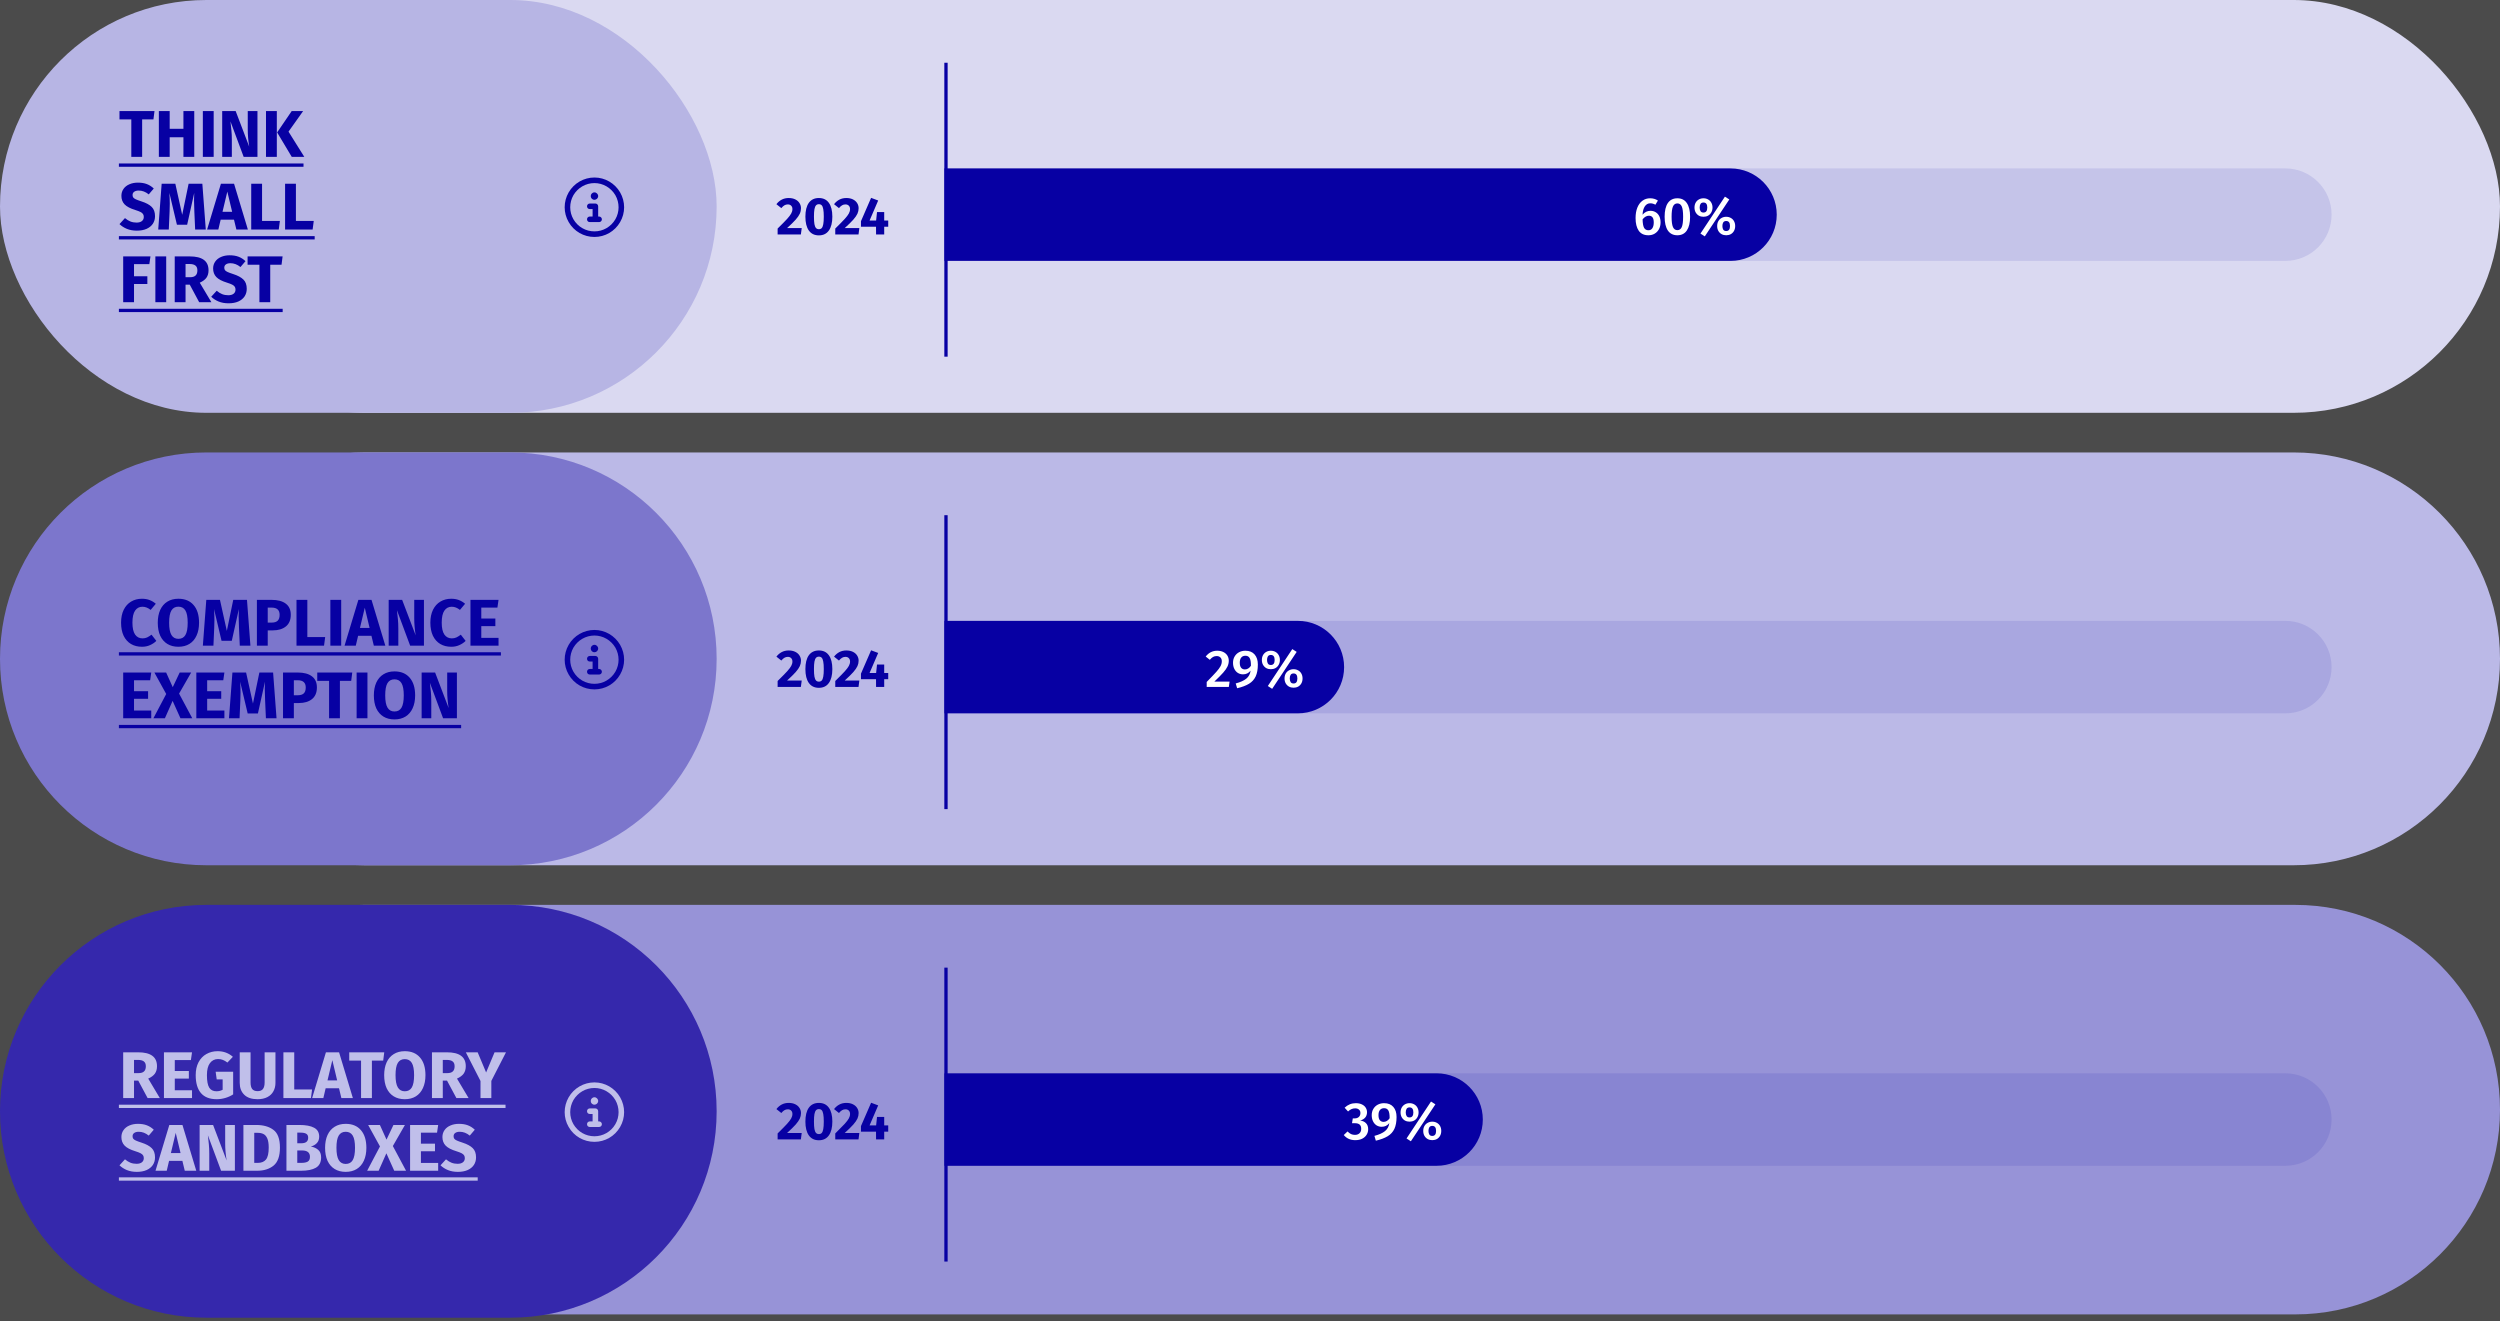
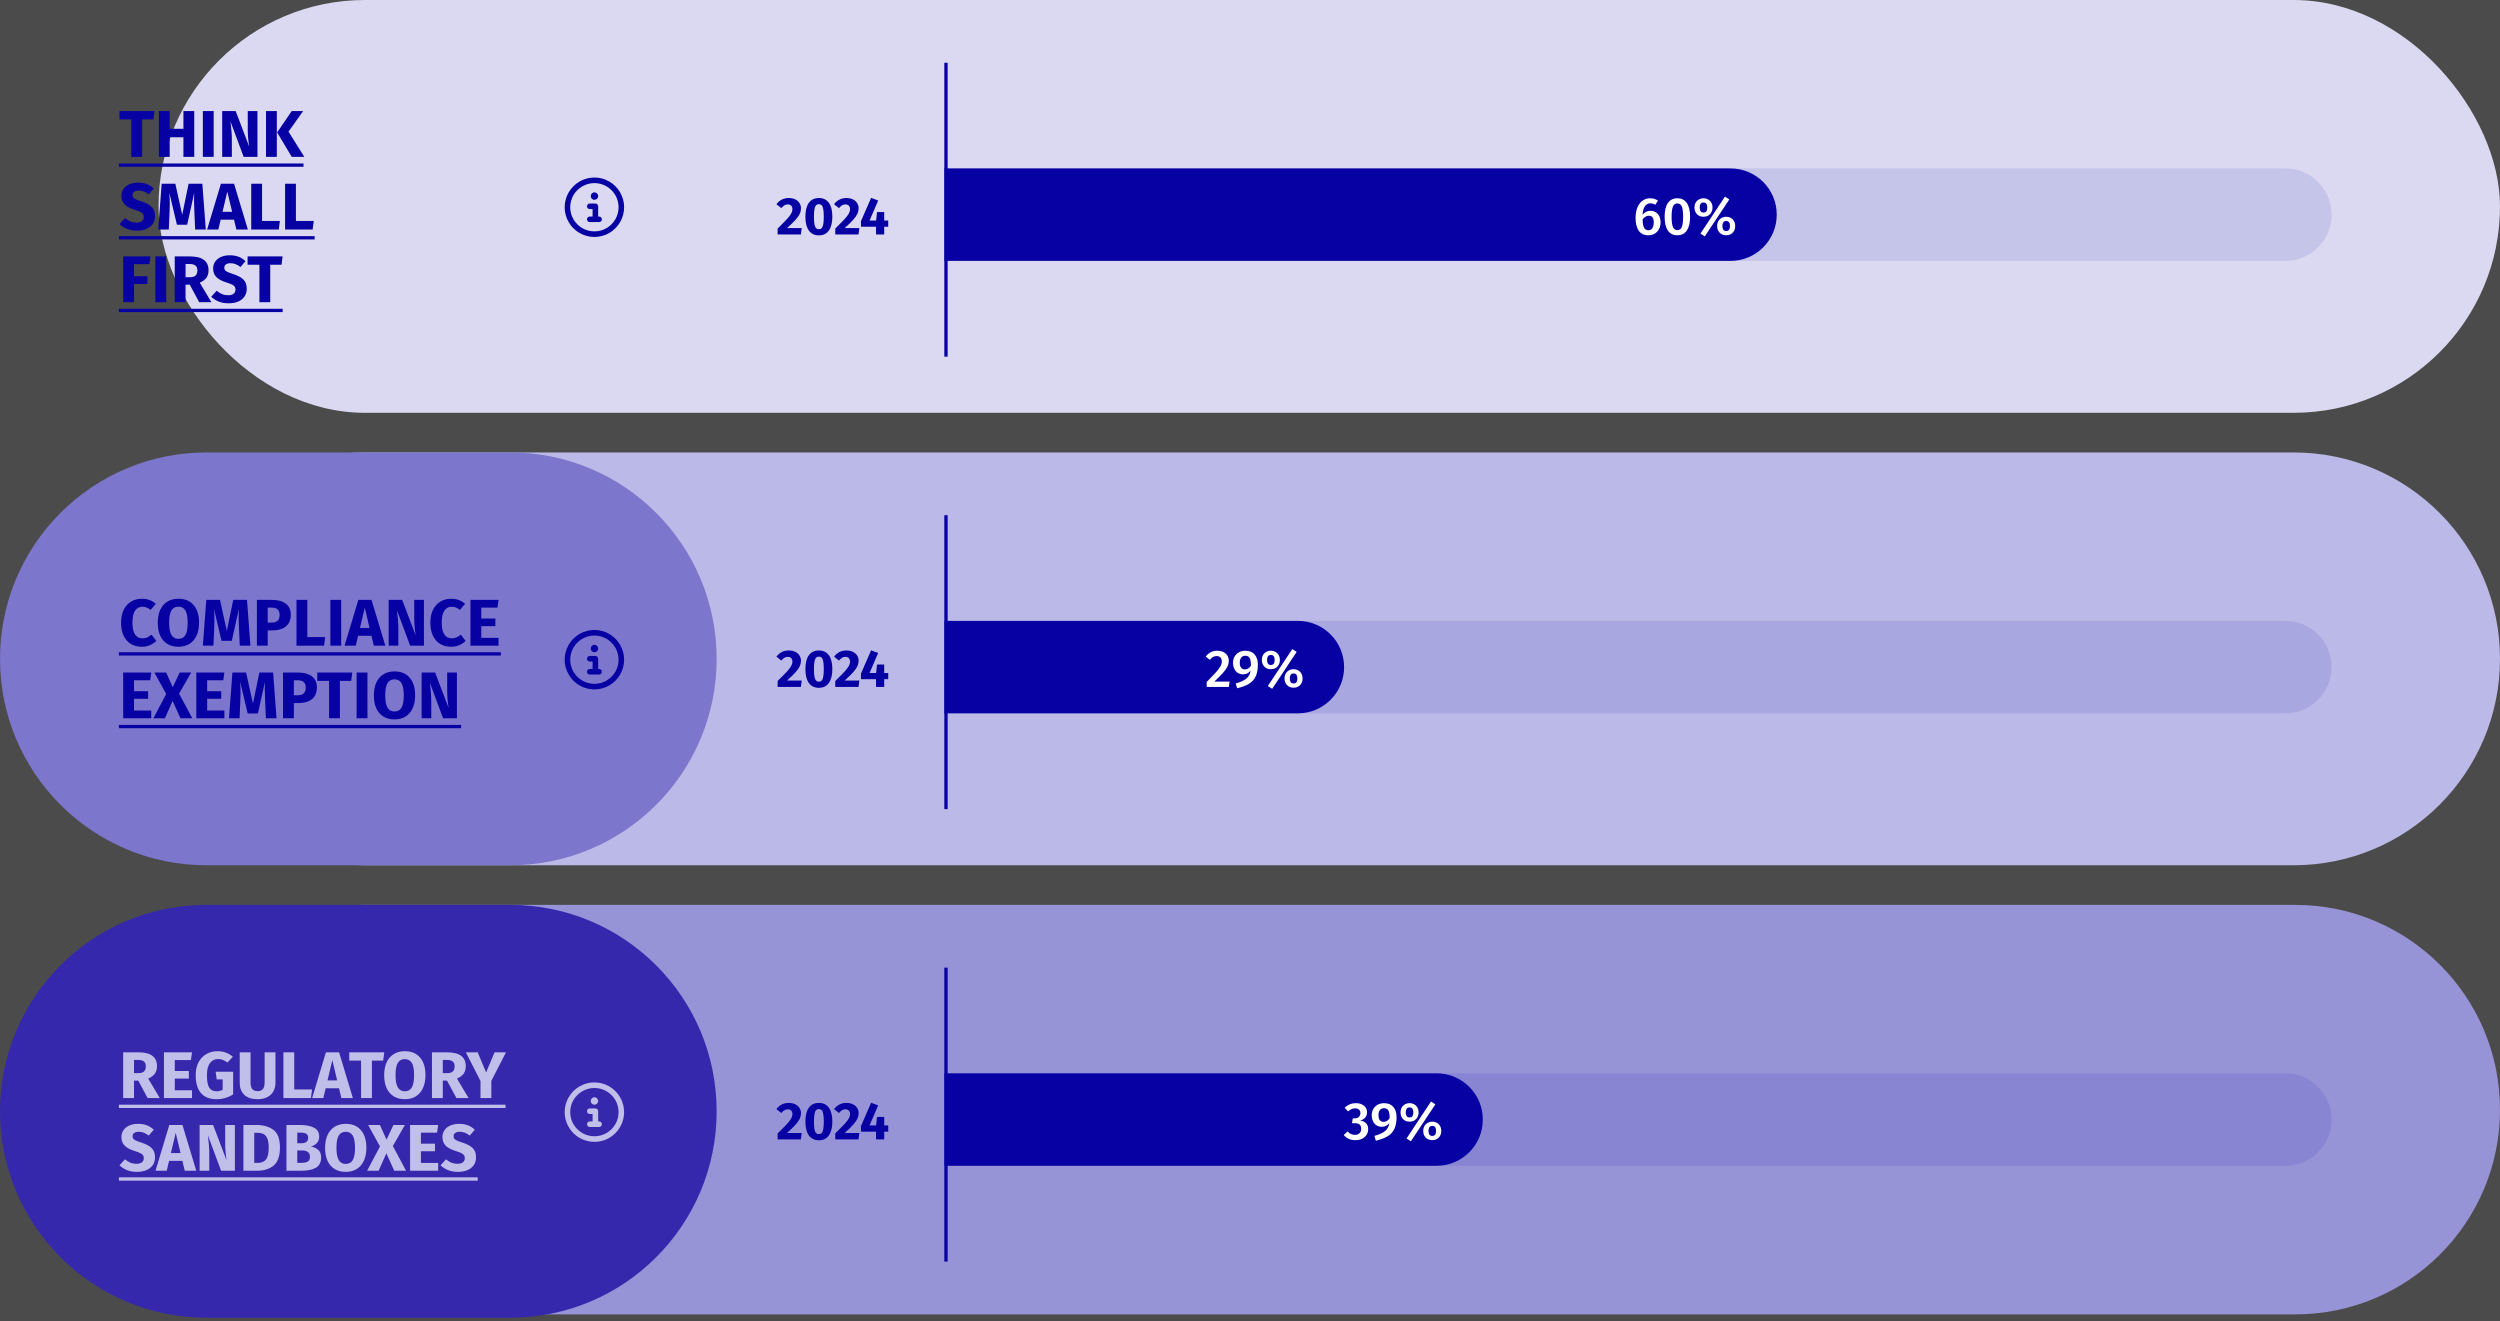
<svg xmlns="http://www.w3.org/2000/svg" width="757" height="400" viewBox="0 0 757 400" fill="none">
  <rect x="0" y="0" width="757" height="400" fill="#333333" stroke="none" />
  <rect width="757" height="400" fill="white" fill-opacity="0.12" />
  <rect x="48" width="709" height="125" rx="62.5" fill="#DAD9F1" />
  <path opacity="0.1" d="M286 79V51L692 51C699.732 51 706 57.268 706 65C706 72.732 699.732 79 692 79L286 79Z" fill="#0700A3" />
  <path d="M238.808 59.96C239.587 59.96 240.253 60.099 240.808 60.376C241.373 60.653 241.8 61.027 242.088 61.496C242.387 61.965 242.536 62.483 242.536 63.048C242.536 63.624 242.419 64.173 242.184 64.696C241.949 65.219 241.533 65.821 240.936 66.504C240.339 67.176 239.469 68.029 238.328 69.064H242.76L242.504 71H235.464V69.208C236.776 67.917 237.731 66.947 238.328 66.296C238.925 65.635 239.341 65.085 239.576 64.648C239.821 64.211 239.944 63.763 239.944 63.304C239.944 62.867 239.816 62.525 239.56 62.28C239.315 62.024 238.979 61.896 238.552 61.896C238.168 61.896 237.827 61.987 237.528 62.168C237.229 62.339 236.915 62.621 236.584 63.016L235.096 61.832C235.544 61.245 236.077 60.787 236.696 60.456C237.325 60.125 238.029 59.96 238.808 59.96ZM247.954 59.96C249.276 59.96 250.284 60.445 250.978 61.416C251.682 62.387 252.034 63.784 252.034 65.608C252.034 67.421 251.682 68.819 250.978 69.8C250.284 70.781 249.276 71.272 247.954 71.272C246.631 71.272 245.618 70.781 244.914 69.8C244.22 68.819 243.874 67.421 243.874 65.608C243.874 63.784 244.22 62.387 244.914 61.416C245.618 60.445 246.631 59.96 247.954 59.96ZM247.954 61.832C247.591 61.832 247.303 61.949 247.09 62.184C246.876 62.419 246.716 62.808 246.61 63.352C246.514 63.896 246.466 64.648 246.466 65.608C246.466 66.568 246.514 67.325 246.61 67.88C246.716 68.424 246.876 68.813 247.09 69.048C247.303 69.283 247.591 69.4 247.954 69.4C248.316 69.4 248.604 69.288 248.818 69.064C249.031 68.829 249.186 68.44 249.282 67.896C249.388 67.341 249.442 66.579 249.442 65.608C249.442 64.637 249.388 63.88 249.282 63.336C249.186 62.781 249.031 62.392 248.818 62.168C248.604 61.944 248.316 61.832 247.954 61.832ZM256.261 59.96C257.04 59.96 257.706 60.099 258.261 60.376C258.826 60.653 259.253 61.027 259.541 61.496C259.84 61.965 259.989 62.483 259.989 63.048C259.989 63.624 259.872 64.173 259.637 64.696C259.402 65.219 258.986 65.821 258.389 66.504C257.792 67.176 256.922 68.029 255.781 69.064H260.213L259.957 71H252.917V69.208C254.229 67.917 255.184 66.947 255.781 66.296C256.378 65.635 256.794 65.085 257.029 64.648C257.274 64.211 257.397 63.763 257.397 63.304C257.397 62.867 257.269 62.525 257.013 62.28C256.768 62.024 256.432 61.896 256.005 61.896C255.621 61.896 255.28 61.987 254.981 62.168C254.682 62.339 254.368 62.621 254.037 63.016L252.549 61.832C252.997 61.245 253.53 60.787 254.149 60.456C254.778 60.125 255.482 59.96 256.261 59.96ZM268.954 66.776V68.664H267.738V71H265.274L265.258 68.664H260.698V66.984L263.77 59.912L265.914 60.712L263.306 66.776H265.29L265.562 64.216H267.738V66.776H268.954Z" fill="#0700A3" />
  <path d="M285.996 51H523.996C531.728 51 537.996 57.268 537.996 65V65C537.996 72.732 531.728 79 523.996 79H285.996V51Z" fill="#0700A3" />
  <path d="M499.779 63.832C500.345 63.832 500.857 63.971 501.315 64.248C501.785 64.515 502.153 64.915 502.419 65.448C502.686 65.971 502.819 66.6 502.819 67.336C502.819 68.083 502.665 68.755 502.355 69.352C502.046 69.939 501.609 70.403 501.043 70.744C500.489 71.075 499.854 71.24 499.139 71.24C497.817 71.24 496.835 70.776 496.195 69.848C495.566 68.92 495.251 67.645 495.251 66.024C495.251 64.829 495.427 63.784 495.779 62.888C496.142 61.981 496.654 61.283 497.315 60.792C497.987 60.291 498.771 60.04 499.667 60.04C500.553 60.04 501.337 60.269 502.019 60.728L501.251 61.992C500.761 61.704 500.243 61.56 499.699 61.56C499.017 61.56 498.467 61.869 498.051 62.488C497.646 63.096 497.417 63.939 497.363 65.016C498.014 64.227 498.819 63.832 499.779 63.832ZM499.139 69.72C499.673 69.72 500.073 69.512 500.339 69.096C500.617 68.669 500.755 68.093 500.755 67.368C500.755 66.632 500.627 66.109 500.371 65.8C500.126 65.48 499.763 65.32 499.283 65.32C498.921 65.32 498.574 65.421 498.243 65.624C497.923 65.816 497.635 66.083 497.379 66.424C497.401 67.587 497.545 68.429 497.811 68.952C498.089 69.464 498.531 69.72 499.139 69.72ZM507.904 60.04C509.163 60.04 510.117 60.52 510.768 61.48C511.429 62.44 511.76 63.821 511.76 65.624C511.76 67.437 511.429 68.829 510.768 69.8C510.117 70.76 509.163 71.24 507.904 71.24C506.645 71.24 505.685 70.76 505.024 69.8C504.373 68.829 504.048 67.437 504.048 65.624C504.048 63.821 504.373 62.44 505.024 61.48C505.685 60.52 506.645 60.04 507.904 60.04ZM507.904 61.592C507.296 61.592 506.853 61.901 506.576 62.52C506.299 63.128 506.16 64.163 506.16 65.624C506.16 67.096 506.299 68.141 506.576 68.76C506.853 69.379 507.296 69.688 507.904 69.688C508.512 69.688 508.955 69.384 509.232 68.776C509.509 68.157 509.648 67.107 509.648 65.624C509.648 64.152 509.509 63.112 509.232 62.504C508.955 61.896 508.512 61.592 507.904 61.592ZM522.308 59.544L523.636 60.392L516.212 71.576L514.9 70.728L522.308 59.544ZM515.812 60.04C516.324 60.04 516.788 60.157 517.204 60.392C517.62 60.616 517.945 60.941 518.18 61.368C518.425 61.795 518.548 62.285 518.548 62.84C518.548 63.395 518.425 63.885 518.18 64.312C517.945 64.739 517.62 65.069 517.204 65.304C516.788 65.528 516.324 65.64 515.812 65.64C515.3 65.64 514.836 65.528 514.42 65.304C514.015 65.069 513.689 64.739 513.444 64.312C513.209 63.885 513.092 63.395 513.092 62.84C513.092 62.285 513.209 61.795 513.444 61.368C513.689 60.941 514.015 60.616 514.42 60.392C514.836 60.157 515.3 60.04 515.812 60.04ZM515.812 61.32C515.396 61.32 515.097 61.464 514.916 61.752C514.745 62.029 514.66 62.392 514.66 62.84C514.66 63.277 514.745 63.64 514.916 63.928C515.097 64.216 515.396 64.36 515.812 64.36C516.58 64.36 516.964 63.853 516.964 62.84C516.964 61.827 516.58 61.32 515.812 61.32ZM522.692 65.64C523.204 65.64 523.668 65.757 524.084 65.992C524.5 66.216 524.825 66.541 525.06 66.968C525.295 67.395 525.412 67.885 525.412 68.44C525.412 68.995 525.295 69.485 525.06 69.912C524.825 70.339 524.5 70.669 524.084 70.904C523.668 71.128 523.204 71.24 522.692 71.24C522.18 71.24 521.716 71.128 521.3 70.904C520.884 70.669 520.553 70.339 520.308 69.912C520.073 69.485 519.956 68.995 519.956 68.44C519.956 67.885 520.073 67.395 520.308 66.968C520.553 66.541 520.884 66.216 521.3 65.992C521.716 65.757 522.18 65.64 522.692 65.64ZM522.692 66.92C522.276 66.92 521.977 67.064 521.796 67.352C521.625 67.629 521.54 67.992 521.54 68.44C521.54 68.877 521.625 69.24 521.796 69.528C521.977 69.816 522.276 69.96 522.692 69.96C523.46 69.96 523.844 69.453 523.844 68.44C523.844 67.427 523.46 66.92 522.692 66.92Z" fill="white" />
  <line x1="286.443" y1="19" x2="286.443" y2="108" stroke="#0700A3" />
-   <rect width="217" height="125" rx="62.5" fill="#B7B5E4" />
  <path d="M46.78 33.64L46.46 36.16H43.04V47.5H39.76V36.16H36.18V33.64H46.78ZM55.541 47.5V41.56H51.381V47.5H48.101V33.64H51.381V39H55.541V33.64H58.821V47.5H55.541ZM64.701 33.64V47.5H61.421V33.64H64.701ZM77.96 47.5H73.781L69.781 36.76C69.914 37.813 70.014 38.747 70.081 39.56C70.16 40.36 70.201 41.313 70.201 42.42V47.5H67.281V33.64H71.361L75.46 44.4C75.167 42.573 75.02 40.853 75.02 39.24V33.64H77.96V47.5ZM83.822 33.64V47.5H80.542V33.64H83.822ZM91.782 33.64L87.362 39.86L92.142 47.5H88.342L83.922 40.1L88.322 33.64H91.782ZM41.76 55.3C42.8 55.3 43.7 55.447 44.46 55.74C45.233 56.033 45.933 56.48 46.56 57.08L45.04 58.86C44.093 58.087 43.08 57.7 42 57.7C41.427 57.7 40.973 57.82 40.64 58.06C40.307 58.287 40.14 58.62 40.14 59.06C40.14 59.367 40.213 59.62 40.36 59.82C40.507 60.007 40.767 60.187 41.14 60.36C41.513 60.533 42.073 60.74 42.82 60.98C44.233 61.433 45.273 61.993 45.94 62.66C46.607 63.313 46.94 64.247 46.94 65.46C46.94 66.327 46.72 67.093 46.28 67.76C45.84 68.413 45.207 68.927 44.38 69.3C43.553 69.66 42.573 69.84 41.44 69.84C40.307 69.84 39.3 69.66 38.42 69.3C37.553 68.94 36.807 68.46 36.18 67.86L37.84 66.04C38.373 66.493 38.92 66.833 39.48 67.06C40.053 67.287 40.673 67.4 41.34 67.4C42.02 67.4 42.553 67.253 42.94 66.96C43.34 66.653 43.54 66.233 43.54 65.7C43.54 65.353 43.467 65.067 43.32 64.84C43.173 64.6 42.92 64.387 42.56 64.2C42.2 64.013 41.68 63.813 41 63.6C39.467 63.133 38.373 62.56 37.72 61.88C37.08 61.2 36.76 60.34 36.76 59.3C36.76 58.5 36.973 57.8 37.4 57.2C37.827 56.587 38.42 56.12 39.18 55.8C39.94 55.467 40.8 55.3 41.76 55.3ZM62.31 69.5H59.09L58.85 64.08C58.783 62.787 58.75 61.633 58.75 60.62C58.75 59.847 58.77 59.113 58.81 58.42L56.67 68.04H53.57L51.29 58.42C51.37 59.58 51.41 60.673 51.41 61.7C51.41 62.473 51.39 63.28 51.35 64.12L51.11 69.5H47.91L48.95 55.64H53.09L55.17 65.04L57.11 55.64H61.27L62.31 69.5ZM71.573 69.5L70.853 66.52H66.813L66.113 69.5H62.713L66.893 55.64H70.873L75.053 69.5H71.573ZM67.373 64.14H70.293L68.833 58.02L67.373 64.14ZM79.35 55.64V66.9H84.749L84.409 69.5H76.07V55.64H79.35ZM89.603 55.64V66.9H95.003L94.663 69.5H86.323V55.64H89.603ZM37.3 91.5V77.64H45.56L45.22 79.98H40.58V83.66H44.62V86H40.58V91.5H37.3ZM50.326 77.64V91.5H47.046V77.64H50.326ZM57.465 86.2H56.185V91.5H52.906V77.64H57.446C59.339 77.64 60.759 77.987 61.706 78.68C62.666 79.373 63.145 80.433 63.145 81.86C63.145 82.753 62.932 83.5 62.505 84.1C62.079 84.687 61.406 85.187 60.486 85.6L64.005 91.5H60.306L57.465 86.2ZM56.185 83.94H57.566C58.299 83.94 58.846 83.773 59.206 83.44C59.579 83.107 59.766 82.58 59.766 81.86C59.766 81.193 59.566 80.707 59.166 80.4C58.779 80.093 58.179 79.94 57.365 79.94H56.185V83.94ZM69.533 77.3C70.573 77.3 71.473 77.447 72.233 77.74C73.007 78.033 73.707 78.48 74.333 79.08L72.813 80.86C71.867 80.087 70.853 79.7 69.773 79.7C69.2 79.7 68.747 79.82 68.413 80.06C68.08 80.287 67.913 80.62 67.913 81.06C67.913 81.367 67.987 81.62 68.133 81.82C68.28 82.007 68.54 82.187 68.913 82.36C69.287 82.533 69.847 82.74 70.593 82.98C72.007 83.433 73.047 83.993 73.713 84.66C74.38 85.313 74.713 86.247 74.713 87.46C74.713 88.327 74.493 89.093 74.053 89.76C73.613 90.413 72.98 90.927 72.153 91.3C71.327 91.66 70.347 91.84 69.213 91.84C68.08 91.84 67.073 91.66 66.193 91.3C65.327 90.94 64.58 90.46 63.953 89.86L65.613 88.04C66.147 88.493 66.693 88.833 67.253 89.06C67.827 89.287 68.447 89.4 69.113 89.4C69.793 89.4 70.327 89.253 70.713 88.96C71.113 88.653 71.313 88.233 71.313 87.7C71.313 87.353 71.24 87.067 71.093 86.84C70.947 86.6 70.693 86.387 70.333 86.2C69.973 86.013 69.453 85.813 68.773 85.6C67.24 85.133 66.147 84.56 65.493 83.88C64.853 83.2 64.533 82.34 64.533 81.3C64.533 80.5 64.747 79.8 65.173 79.2C65.6 78.587 66.193 78.12 66.953 77.8C67.713 77.467 68.573 77.3 69.533 77.3ZM85.569 77.64L85.249 80.16H81.829V91.5H78.549V80.16H74.969V77.64H85.569Z" fill="#0700A3" />
  <path d="M36 49.5H91.902V50.5H36V49.5ZM36 71.5H95.283V72.5H36V71.5ZM36 93.5H85.589V94.5H36V93.5Z" fill="#0700A3" />
  <path d="M180 55.438C177.363 55.438 174.973 56.844 173.637 59.094C172.336 61.379 172.336 64.156 173.637 66.406C174.973 68.691 177.363 70.062 180 70.062C182.602 70.062 184.992 68.691 186.328 66.406C187.629 64.156 187.629 61.379 186.328 59.094C184.992 56.844 182.602 55.438 180 55.438ZM180 71.75C176.766 71.75 173.812 70.062 172.195 67.25C170.578 64.473 170.578 61.062 172.195 58.25C173.812 55.473 176.766 53.75 180 53.75C183.199 53.75 186.152 55.473 187.77 58.25C189.387 61.062 189.387 64.473 187.77 67.25C186.152 70.062 183.199 71.75 180 71.75ZM178.594 65.562H179.438V63.312H178.594C178.102 63.312 177.75 62.961 177.75 62.469C177.75 62.012 178.102 61.625 178.594 61.625H180.281C180.738 61.625 181.125 62.012 181.125 62.469V65.562H181.406C181.863 65.562 182.25 65.949 182.25 66.406C182.25 66.898 181.863 67.25 181.406 67.25H178.594C178.102 67.25 177.75 66.898 177.75 66.406C177.75 65.949 178.102 65.562 178.594 65.562ZM180 60.5C179.367 60.5 178.875 60.008 178.875 59.375C178.875 58.777 179.367 58.25 180 58.25C180.598 58.25 181.125 58.777 181.125 59.375C181.125 60.008 180.598 60.5 180 60.5Z" fill="#0700A3" />
  <path d="M48 199.5C48 164.982 75.982 137 110.5 137H694.5C729.018 137 757 164.982 757 199.5C757 234.018 729.018 262 694.5 262H110.5C75.982 262 48 234.018 48 199.5Z" fill="#BBB9E7" />
  <path opacity="0.1" d="M286 216V188L692 188C699.732 188 706 194.268 706 202C706 209.732 699.732 216 692 216L286 216Z" fill="#0700A3" />
  <path d="M238.808 196.96C239.587 196.96 240.253 197.099 240.808 197.376C241.373 197.653 241.8 198.027 242.088 198.496C242.387 198.965 242.536 199.483 242.536 200.048C242.536 200.624 242.419 201.173 242.184 201.696C241.949 202.219 241.533 202.821 240.936 203.504C240.339 204.176 239.469 205.029 238.328 206.064H242.76L242.504 208H235.464V206.208C236.776 204.917 237.731 203.947 238.328 203.296C238.925 202.635 239.341 202.085 239.576 201.648C239.821 201.211 239.944 200.763 239.944 200.304C239.944 199.867 239.816 199.525 239.56 199.28C239.315 199.024 238.979 198.896 238.552 198.896C238.168 198.896 237.827 198.987 237.528 199.168C237.229 199.339 236.915 199.621 236.584 200.016L235.096 198.832C235.544 198.245 236.077 197.787 236.696 197.456C237.325 197.125 238.029 196.96 238.808 196.96ZM247.954 196.96C249.276 196.96 250.284 197.445 250.978 198.416C251.682 199.387 252.034 200.784 252.034 202.608C252.034 204.421 251.682 205.819 250.978 206.8C250.284 207.781 249.276 208.272 247.954 208.272C246.631 208.272 245.618 207.781 244.914 206.8C244.22 205.819 243.874 204.421 243.874 202.608C243.874 200.784 244.22 199.387 244.914 198.416C245.618 197.445 246.631 196.96 247.954 196.96ZM247.954 198.832C247.591 198.832 247.303 198.949 247.09 199.184C246.876 199.419 246.716 199.808 246.61 200.352C246.514 200.896 246.466 201.648 246.466 202.608C246.466 203.568 246.514 204.325 246.61 204.88C246.716 205.424 246.876 205.813 247.09 206.048C247.303 206.283 247.591 206.4 247.954 206.4C248.316 206.4 248.604 206.288 248.818 206.064C249.031 205.829 249.186 205.44 249.282 204.896C249.388 204.341 249.442 203.579 249.442 202.608C249.442 201.637 249.388 200.88 249.282 200.336C249.186 199.781 249.031 199.392 248.818 199.168C248.604 198.944 248.316 198.832 247.954 198.832ZM256.261 196.96C257.04 196.96 257.706 197.099 258.261 197.376C258.826 197.653 259.253 198.027 259.541 198.496C259.84 198.965 259.989 199.483 259.989 200.048C259.989 200.624 259.872 201.173 259.637 201.696C259.402 202.219 258.986 202.821 258.389 203.504C257.792 204.176 256.922 205.029 255.781 206.064H260.213L259.957 208H252.917V206.208C254.229 204.917 255.184 203.947 255.781 203.296C256.378 202.635 256.794 202.085 257.029 201.648C257.274 201.211 257.397 200.763 257.397 200.304C257.397 199.867 257.269 199.525 257.013 199.28C256.768 199.024 256.432 198.896 256.005 198.896C255.621 198.896 255.28 198.987 254.981 199.168C254.682 199.339 254.368 199.621 254.037 200.016L252.549 198.832C252.997 198.245 253.53 197.787 254.149 197.456C254.778 197.125 255.482 196.96 256.261 196.96ZM268.954 203.776V205.664H267.738V208H265.274L265.258 205.664H260.698V203.984L263.77 196.912L265.914 197.712L263.306 203.776H265.29L265.562 201.216H267.738V203.776H268.954Z" fill="#0700A3" />
  <path d="M285.996 188H392.996C400.728 188 406.996 194.268 406.996 202V202C406.996 209.732 400.728 216 392.996 216H285.996V188Z" fill="#0700A3" />
  <path d="M368.572 197.04C369.297 197.04 369.921 197.173 370.444 197.44C370.977 197.707 371.382 198.069 371.66 198.528C371.937 198.987 372.076 199.499 372.076 200.064C372.076 200.672 371.942 201.259 371.676 201.824C371.42 202.379 370.988 202.997 370.38 203.68C369.772 204.363 368.881 205.264 367.708 206.384H372.316L372.092 208H365.388V206.496C366.753 205.109 367.729 204.085 368.316 203.424C368.913 202.752 369.334 202.181 369.58 201.712C369.836 201.232 369.964 200.736 369.964 200.224C369.964 199.733 369.82 199.349 369.532 199.072C369.254 198.795 368.881 198.656 368.412 198.656C367.996 198.656 367.628 198.747 367.308 198.928C366.998 199.099 366.673 199.387 366.332 199.792L365.084 198.8C365.99 197.627 367.153 197.04 368.572 197.04ZM377.101 197.04C378.317 197.04 379.25 197.419 379.901 198.176C380.552 198.923 380.877 199.936 380.877 201.216C380.877 202.677 380.658 203.877 380.221 204.816C379.784 205.744 379.112 206.485 378.205 207.04C377.298 207.595 376.098 208.048 374.605 208.4L374.173 206.944C375.581 206.571 376.648 206.091 377.373 205.504C378.109 204.907 378.546 204.096 378.685 203.072C378.098 203.819 377.33 204.192 376.381 204.192C375.826 204.192 375.314 204.053 374.845 203.776C374.386 203.488 374.024 203.077 373.757 202.544C373.49 202.011 373.357 201.392 373.357 200.688C373.357 199.952 373.522 199.312 373.853 198.768C374.184 198.213 374.632 197.787 375.197 197.488C375.773 197.189 376.408 197.04 377.101 197.04ZM376.941 202.704C377.666 202.704 378.28 202.336 378.781 201.6C378.792 200.501 378.664 199.723 378.397 199.264C378.141 198.795 377.709 198.56 377.101 198.56C376.568 198.56 376.152 198.741 375.853 199.104C375.554 199.467 375.405 199.984 375.405 200.656C375.405 201.36 375.544 201.877 375.821 202.208C376.109 202.539 376.482 202.704 376.941 202.704ZM391.308 196.544L392.636 197.392L385.212 208.576L383.9 207.728L391.308 196.544ZM384.812 197.04C385.324 197.04 385.788 197.157 386.204 197.392C386.62 197.616 386.945 197.941 387.18 198.368C387.425 198.795 387.548 199.285 387.548 199.84C387.548 200.395 387.425 200.885 387.18 201.312C386.945 201.739 386.62 202.069 386.204 202.304C385.788 202.528 385.324 202.64 384.812 202.64C384.3 202.64 383.836 202.528 383.42 202.304C383.015 202.069 382.689 201.739 382.444 201.312C382.209 200.885 382.092 200.395 382.092 199.84C382.092 199.285 382.209 198.795 382.444 198.368C382.689 197.941 383.015 197.616 383.42 197.392C383.836 197.157 384.3 197.04 384.812 197.04ZM384.812 198.32C384.396 198.32 384.097 198.464 383.916 198.752C383.745 199.029 383.66 199.392 383.66 199.84C383.66 200.277 383.745 200.64 383.916 200.928C384.097 201.216 384.396 201.36 384.812 201.36C385.58 201.36 385.964 200.853 385.964 199.84C385.964 198.827 385.58 198.32 384.812 198.32ZM391.692 202.64C392.204 202.64 392.668 202.757 393.084 202.992C393.5 203.216 393.825 203.541 394.06 203.968C394.295 204.395 394.412 204.885 394.412 205.44C394.412 205.995 394.295 206.485 394.06 206.912C393.825 207.339 393.5 207.669 393.084 207.904C392.668 208.128 392.204 208.24 391.692 208.24C391.18 208.24 390.716 208.128 390.3 207.904C389.884 207.669 389.553 207.339 389.308 206.912C389.073 206.485 388.956 205.995 388.956 205.44C388.956 204.885 389.073 204.395 389.308 203.968C389.553 203.541 389.884 203.216 390.3 202.992C390.716 202.757 391.18 202.64 391.692 202.64ZM391.692 203.92C391.276 203.92 390.977 204.064 390.796 204.352C390.625 204.629 390.54 204.992 390.54 205.44C390.54 205.877 390.625 206.24 390.796 206.528C390.977 206.816 391.276 206.96 391.692 206.96C392.46 206.96 392.844 206.453 392.844 205.44C392.844 204.427 392.46 203.92 391.692 203.92Z" fill="white" />
  <line x1="286.443" y1="156" x2="286.443" y2="245" stroke="#0700A3" />
  <path d="M0 199.5C0 164.982 27.982 137 62.5 137H154.5C189.018 137 217 164.982 217 199.5C217 234.018 189.018 262 154.5 262H62.5C27.982 262 0 234.018 0 199.5Z" fill="#7C76CC" />
  <path d="M42.96 181.3C43.827 181.3 44.593 181.427 45.26 181.68C45.94 181.933 46.58 182.313 47.18 182.82L45.62 184.68C45.207 184.36 44.8 184.12 44.4 183.96C44 183.8 43.573 183.72 43.12 183.72C42.187 183.72 41.447 184.113 40.9 184.9C40.367 185.687 40.1 186.9 40.1 188.54C40.1 190.153 40.367 191.353 40.9 192.14C41.447 192.913 42.2 193.3 43.16 193.3C43.667 193.3 44.127 193.207 44.54 193.02C44.953 192.82 45.4 192.54 45.88 192.18L47.34 194.06C46.82 194.58 46.187 195.007 45.44 195.34C44.707 195.673 43.893 195.84 43 195.84C41.72 195.84 40.607 195.56 39.66 195C38.713 194.44 37.973 193.613 37.44 192.52C36.92 191.413 36.66 190.087 36.66 188.54C36.66 187.033 36.927 185.733 37.46 184.64C38.007 183.547 38.753 182.72 39.7 182.16C40.66 181.587 41.747 181.3 42.96 181.3ZM54.013 181.3C55.987 181.3 57.52 181.933 58.613 183.2C59.72 184.467 60.273 186.253 60.273 188.56C60.273 190.067 60.02 191.367 59.513 192.46C59.02 193.553 58.3 194.393 57.353 194.98C56.42 195.553 55.307 195.84 54.013 195.84C52.72 195.84 51.607 195.553 50.673 194.98C49.74 194.407 49.02 193.58 48.513 192.5C48.02 191.407 47.773 190.093 47.773 188.56C47.773 187.067 48.02 185.773 48.513 184.68C49.02 183.587 49.74 182.753 50.673 182.18C51.607 181.593 52.72 181.3 54.013 181.3ZM54.013 183.7C53.067 183.7 52.36 184.087 51.893 184.86C51.44 185.62 51.213 186.853 51.213 188.56C51.213 190.267 51.447 191.507 51.913 192.28C52.38 193.053 53.08 193.44 54.013 193.44C54.973 193.44 55.68 193.06 56.133 192.3C56.6 191.527 56.833 190.28 56.833 188.56C56.833 186.84 56.6 185.6 56.133 184.84C55.667 184.08 54.96 183.7 54.013 183.7ZM75.826 195.5H72.606L72.366 190.08C72.299 188.787 72.266 187.633 72.266 186.62C72.266 185.847 72.286 185.113 72.326 184.42L70.186 194.04H67.086L64.806 184.42C64.886 185.58 64.926 186.673 64.926 187.7C64.926 188.473 64.906 189.28 64.866 190.12L64.626 195.5H61.426L62.466 181.64H66.606L68.686 191.04L70.626 181.64H74.786L75.826 195.5ZM82.268 181.64C84.095 181.64 85.515 182.02 86.528 182.78C87.542 183.54 88.048 184.667 88.048 186.16C88.048 187.72 87.548 188.9 86.548 189.7C85.562 190.487 84.235 190.88 82.568 190.88H81.068V195.5H77.788V181.64H82.268ZM82.288 188.52C83.062 188.52 83.648 188.34 84.048 187.98C84.462 187.607 84.668 187 84.668 186.16C84.668 184.707 83.855 183.98 82.228 183.98H81.068V188.52H82.288ZM93.061 181.64V192.9H98.46L98.121 195.5H89.781V181.64H93.061ZM103.314 181.64V195.5H100.034V181.64H103.314ZM113.194 195.5L112.474 192.52H108.434L107.734 195.5H104.334L108.514 181.64H112.494L116.674 195.5H113.194ZM108.994 190.14H111.914L110.454 184.02L108.994 190.14ZM128.371 195.5H124.191L120.191 184.76C120.324 185.813 120.424 186.747 120.491 187.56C120.571 188.36 120.611 189.313 120.611 190.42V195.5H117.691V181.64H121.771L125.871 192.4C125.577 190.573 125.431 188.853 125.431 187.24V181.64H128.371V195.5ZM136.612 181.3C137.479 181.3 138.246 181.427 138.912 181.68C139.592 181.933 140.232 182.313 140.832 182.82L139.272 184.68C138.859 184.36 138.452 184.12 138.052 183.96C137.652 183.8 137.226 183.72 136.772 183.72C135.839 183.72 135.099 184.113 134.552 184.9C134.019 185.687 133.752 186.9 133.752 188.54C133.752 190.153 134.019 191.353 134.552 192.14C135.099 192.913 135.852 193.3 136.812 193.3C137.319 193.3 137.779 193.207 138.192 193.02C138.606 192.82 139.052 192.54 139.532 192.18L140.992 194.06C140.472 194.58 139.839 195.007 139.092 195.34C138.359 195.673 137.546 195.84 136.652 195.84C135.372 195.84 134.259 195.56 133.312 195C132.366 194.44 131.626 193.613 131.092 192.52C130.572 191.413 130.312 190.087 130.312 188.54C130.312 187.033 130.579 185.733 131.112 184.64C131.659 183.547 132.406 182.72 133.352 182.16C134.312 181.587 135.399 181.3 136.612 181.3ZM150.956 181.64L150.616 183.98H145.736V187.3H149.996V189.6H145.736V193.14H150.956V195.5H142.456V181.64H150.956ZM45.8 203.64L45.46 205.98H40.58V209.3H44.84V211.6H40.58V215.14H45.8V217.5H37.3V203.64H45.8ZM54.227 210.02L58.227 217.5H54.647L52.267 212.22L49.927 217.5H46.447L50.327 210.14L46.747 203.64H50.307L52.307 208.08L54.407 203.64H57.887L54.227 210.02ZM67.948 203.64L67.608 205.98H62.728V209.3H66.988V211.6H62.728V215.14H67.948V217.5H59.448V203.64H67.948ZM83.736 217.5H80.516L80.276 212.08C80.209 210.787 80.176 209.633 80.176 208.62C80.176 207.847 80.196 207.113 80.236 206.42L78.096 216.04H74.996L72.716 206.42C72.796 207.58 72.836 208.673 72.836 209.7C72.836 210.473 72.816 211.28 72.776 212.12L72.536 217.5H69.336L70.376 203.64H74.516L76.596 213.04L78.536 203.64H82.696L83.736 217.5ZM90.178 203.64C92.005 203.64 93.425 204.02 94.438 204.78C95.452 205.54 95.958 206.667 95.958 208.16C95.958 209.72 95.458 210.9 94.458 211.7C93.472 212.487 92.145 212.88 90.478 212.88H88.978V217.5H85.698V203.64H90.178ZM90.198 210.52C90.972 210.52 91.558 210.34 91.958 209.98C92.372 209.607 92.578 209 92.578 208.16C92.578 206.707 91.765 205.98 90.138 205.98H88.978V210.52H90.198ZM106.663 203.64L106.343 206.16H102.923V217.5H99.643V206.16H96.063V203.64H106.663ZM111.264 203.64V217.5H107.984V203.64H111.264ZM119.443 203.3C121.416 203.3 122.95 203.933 124.043 205.2C125.15 206.467 125.703 208.253 125.703 210.56C125.703 212.067 125.45 213.367 124.943 214.46C124.45 215.553 123.73 216.393 122.783 216.98C121.85 217.553 120.736 217.84 119.443 217.84C118.15 217.84 117.036 217.553 116.103 216.98C115.17 216.407 114.45 215.58 113.943 214.5C113.45 213.407 113.203 212.093 113.203 210.56C113.203 209.067 113.45 207.773 113.943 206.68C114.45 205.587 115.17 204.753 116.103 204.18C117.036 203.593 118.15 203.3 119.443 203.3ZM119.443 205.7C118.496 205.7 117.79 206.087 117.323 206.86C116.87 207.62 116.643 208.853 116.643 210.56C116.643 212.267 116.876 213.507 117.343 214.28C117.81 215.053 118.51 215.44 119.443 215.44C120.403 215.44 121.11 215.06 121.563 214.3C122.03 213.527 122.263 212.28 122.263 210.56C122.263 208.84 122.03 207.6 121.563 206.84C121.096 206.08 120.39 205.7 119.443 205.7ZM138.351 217.5H134.171L130.171 206.76C130.304 207.813 130.404 208.747 130.471 209.56C130.551 210.36 130.591 211.313 130.591 212.42V217.5H127.671V203.64H131.751L135.851 214.4C135.558 212.573 135.411 210.853 135.411 209.24V203.64H138.351V217.5Z" fill="#0700A3" />
  <path d="M36 197.5H151.676V198.5H36V197.5ZM36 219.5H139.631V220.5H36V219.5Z" fill="#0700A3" />
  <path d="M180 192.438C177.363 192.438 174.973 193.844 173.637 196.094C172.336 198.379 172.336 201.156 173.637 203.406C174.973 205.691 177.363 207.062 180 207.062C182.602 207.062 184.992 205.691 186.328 203.406C187.629 201.156 187.629 198.379 186.328 196.094C184.992 193.844 182.602 192.438 180 192.438ZM180 208.75C176.766 208.75 173.812 207.062 172.195 204.25C170.578 201.473 170.578 198.062 172.195 195.25C173.812 192.473 176.766 190.75 180 190.75C183.199 190.75 186.152 192.473 187.77 195.25C189.387 198.062 189.387 201.473 187.77 204.25C186.152 207.062 183.199 208.75 180 208.75ZM178.594 202.562H179.438V200.312H178.594C178.102 200.312 177.75 199.961 177.75 199.469C177.75 199.012 178.102 198.625 178.594 198.625H180.281C180.738 198.625 181.125 199.012 181.125 199.469V202.562H181.406C181.863 202.562 182.25 202.949 182.25 203.406C182.25 203.898 181.863 204.25 181.406 204.25H178.594C178.102 204.25 177.75 203.898 177.75 203.406C177.75 202.949 178.102 202.562 178.594 202.562ZM180 197.5C179.367 197.5 178.875 197.008 178.875 196.375C178.875 195.777 179.367 195.25 180 195.25C180.598 195.25 181.125 195.777 181.125 196.375C181.125 197.008 180.598 197.5 180 197.5Z" fill="#0700A3" />
  <path d="M48 336C48 301.758 75.758 274 110 274H695C729.242 274 757 301.758 757 336C757 370.242 729.242 398 695 398H110C75.758 398 48 370.242 48 336Z" fill="#9793D7" />
  <path opacity="0.1" d="M286 353V325H692C699.732 325 706 331.268 706 339C706 346.732 699.732 353 692 353H286Z" fill="#0700A3" />
  <path d="M238.808 333.96C239.587 333.96 240.253 334.099 240.808 334.376C241.373 334.653 241.8 335.027 242.088 335.496C242.387 335.965 242.536 336.483 242.536 337.048C242.536 337.624 242.419 338.173 242.184 338.696C241.949 339.219 241.533 339.821 240.936 340.504C240.339 341.176 239.469 342.029 238.328 343.064H242.76L242.504 345H235.464V343.208C236.776 341.917 237.731 340.947 238.328 340.296C238.925 339.635 239.341 339.085 239.576 338.648C239.821 338.211 239.944 337.763 239.944 337.304C239.944 336.867 239.816 336.525 239.56 336.28C239.315 336.024 238.979 335.896 238.552 335.896C238.168 335.896 237.827 335.987 237.528 336.168C237.229 336.339 236.915 336.621 236.584 337.016L235.096 335.832C235.544 335.245 236.077 334.787 236.696 334.456C237.325 334.125 238.029 333.96 238.808 333.96ZM247.954 333.96C249.276 333.96 250.284 334.445 250.978 335.416C251.682 336.387 252.034 337.784 252.034 339.608C252.034 341.421 251.682 342.819 250.978 343.8C250.284 344.781 249.276 345.272 247.954 345.272C246.631 345.272 245.618 344.781 244.914 343.8C244.22 342.819 243.874 341.421 243.874 339.608C243.874 337.784 244.22 336.387 244.914 335.416C245.618 334.445 246.631 333.96 247.954 333.96ZM247.954 335.832C247.591 335.832 247.303 335.949 247.09 336.184C246.876 336.419 246.716 336.808 246.61 337.352C246.514 337.896 246.466 338.648 246.466 339.608C246.466 340.568 246.514 341.325 246.61 341.88C246.716 342.424 246.876 342.813 247.09 343.048C247.303 343.283 247.591 343.4 247.954 343.4C248.316 343.4 248.604 343.288 248.818 343.064C249.031 342.829 249.186 342.44 249.282 341.896C249.388 341.341 249.442 340.579 249.442 339.608C249.442 338.637 249.388 337.88 249.282 337.336C249.186 336.781 249.031 336.392 248.818 336.168C248.604 335.944 248.316 335.832 247.954 335.832ZM256.261 333.96C257.04 333.96 257.706 334.099 258.261 334.376C258.826 334.653 259.253 335.027 259.541 335.496C259.84 335.965 259.989 336.483 259.989 337.048C259.989 337.624 259.872 338.173 259.637 338.696C259.402 339.219 258.986 339.821 258.389 340.504C257.792 341.176 256.922 342.029 255.781 343.064H260.213L259.957 345H252.917V343.208C254.229 341.917 255.184 340.947 255.781 340.296C256.378 339.635 256.794 339.085 257.029 338.648C257.274 338.211 257.397 337.763 257.397 337.304C257.397 336.867 257.269 336.525 257.013 336.28C256.768 336.024 256.432 335.896 256.005 335.896C255.621 335.896 255.28 335.987 254.981 336.168C254.682 336.339 254.368 336.621 254.037 337.016L252.549 335.832C252.997 335.245 253.53 334.787 254.149 334.456C254.778 334.125 255.482 333.96 256.261 333.96ZM268.954 340.776V342.664H267.738V345H265.274L265.258 342.664H260.698V340.984L263.77 333.912L265.914 334.712L263.306 340.776H265.29L265.562 338.216H267.738V340.776H268.954Z" fill="#0700A3" />
  <path d="M285.996 325H434.996C442.728 325 448.996 331.268 448.996 339V339C448.996 346.732 442.728 353 434.996 353H285.996V325Z" fill="#0700A3" />
  <path d="M410.525 334.04C411.239 334.04 411.853 334.163 412.365 334.408C412.887 334.653 413.277 334.984 413.533 335.4C413.799 335.816 413.933 336.275 413.933 336.776C413.933 337.427 413.746 337.971 413.373 338.408C412.999 338.835 412.487 339.133 411.837 339.304C412.551 339.368 413.138 339.624 413.597 340.072C414.055 340.52 414.285 341.139 414.285 341.928C414.285 342.547 414.125 343.107 413.805 343.608C413.495 344.109 413.047 344.509 412.461 344.808C411.874 345.096 411.181 345.24 410.381 345.24C408.909 345.24 407.746 344.723 406.893 343.688L408.029 342.6C408.391 342.963 408.749 343.229 409.101 343.4C409.453 343.56 409.842 343.64 410.269 343.64C410.845 343.64 411.303 343.48 411.645 343.16C411.997 342.829 412.173 342.387 412.173 341.832C412.173 341.213 412.007 340.771 411.677 340.504C411.357 340.237 410.877 340.104 410.237 340.104H409.389L409.629 338.648H410.205C410.727 338.648 411.143 338.504 411.453 338.216C411.773 337.928 411.933 337.528 411.933 337.016C411.933 336.579 411.789 336.237 411.501 335.992C411.213 335.736 410.829 335.608 410.349 335.608C409.933 335.608 409.554 335.688 409.213 335.848C408.871 335.997 408.53 336.232 408.189 336.552L407.149 335.416C408.119 334.499 409.245 334.04 410.525 334.04ZM419.101 334.04C420.317 334.04 421.25 334.419 421.901 335.176C422.552 335.923 422.877 336.936 422.877 338.216C422.877 339.677 422.658 340.877 422.221 341.816C421.784 342.744 421.112 343.485 420.205 344.04C419.298 344.595 418.098 345.048 416.605 345.4L416.173 343.944C417.581 343.571 418.648 343.091 419.373 342.504C420.109 341.907 420.546 341.096 420.685 340.072C420.098 340.819 419.33 341.192 418.381 341.192C417.826 341.192 417.314 341.053 416.845 340.776C416.386 340.488 416.024 340.077 415.757 339.544C415.49 339.011 415.357 338.392 415.357 337.688C415.357 336.952 415.522 336.312 415.853 335.768C416.184 335.213 416.632 334.787 417.197 334.488C417.773 334.189 418.408 334.04 419.101 334.04ZM418.941 339.704C419.666 339.704 420.28 339.336 420.781 338.6C420.792 337.501 420.664 336.723 420.397 336.264C420.141 335.795 419.709 335.56 419.101 335.56C418.568 335.56 418.152 335.741 417.853 336.104C417.554 336.467 417.405 336.984 417.405 337.656C417.405 338.36 417.544 338.877 417.821 339.208C418.109 339.539 418.482 339.704 418.941 339.704ZM433.308 333.544L434.636 334.392L427.212 345.576L425.9 344.728L433.308 333.544ZM426.812 334.04C427.324 334.04 427.788 334.157 428.204 334.392C428.62 334.616 428.945 334.941 429.18 335.368C429.425 335.795 429.548 336.285 429.548 336.84C429.548 337.395 429.425 337.885 429.18 338.312C428.945 338.739 428.62 339.069 428.204 339.304C427.788 339.528 427.324 339.64 426.812 339.64C426.3 339.64 425.836 339.528 425.42 339.304C425.015 339.069 424.689 338.739 424.444 338.312C424.209 337.885 424.092 337.395 424.092 336.84C424.092 336.285 424.209 335.795 424.444 335.368C424.689 334.941 425.015 334.616 425.42 334.392C425.836 334.157 426.3 334.04 426.812 334.04ZM426.812 335.32C426.396 335.32 426.097 335.464 425.916 335.752C425.745 336.029 425.66 336.392 425.66 336.84C425.66 337.277 425.745 337.64 425.916 337.928C426.097 338.216 426.396 338.36 426.812 338.36C427.58 338.36 427.964 337.853 427.964 336.84C427.964 335.827 427.58 335.32 426.812 335.32ZM433.692 339.64C434.204 339.64 434.668 339.757 435.084 339.992C435.5 340.216 435.825 340.541 436.06 340.968C436.295 341.395 436.412 341.885 436.412 342.44C436.412 342.995 436.295 343.485 436.06 343.912C435.825 344.339 435.5 344.669 435.084 344.904C434.668 345.128 434.204 345.24 433.692 345.24C433.18 345.24 432.716 345.128 432.3 344.904C431.884 344.669 431.553 344.339 431.308 343.912C431.073 343.485 430.956 342.995 430.956 342.44C430.956 341.885 431.073 341.395 431.308 340.968C431.553 340.541 431.884 340.216 432.3 339.992C432.716 339.757 433.18 339.64 433.692 339.64ZM433.692 340.92C433.276 340.92 432.977 341.064 432.796 341.352C432.625 341.629 432.54 341.992 432.54 342.44C432.54 342.877 432.625 343.24 432.796 343.528C432.977 343.816 433.276 343.96 433.692 343.96C434.46 343.96 434.844 343.453 434.844 342.44C434.844 341.427 434.46 340.92 433.692 340.92Z" fill="white" />
  <line x1="286.443" y1="293" x2="286.443" y2="382" stroke="#0700A3" />
  <path d="M0 336.5C0 301.982 27.982 274 62.5 274H154.5C189.018 274 217 301.982 217 336.5C217 371.018 189.018 399 154.5 399H62.5C27.982 399 0 371.018 0 336.5Z" fill="#3528AC" />
  <path d="M41.86 327.2H40.58V332.5H37.3V318.64H41.84C43.733 318.64 45.153 318.987 46.1 319.68C47.06 320.373 47.54 321.433 47.54 322.86C47.54 323.753 47.327 324.5 46.9 325.1C46.473 325.687 45.8 326.187 44.88 326.6L48.4 332.5H44.7L41.86 327.2ZM40.58 324.94H41.96C42.693 324.94 43.24 324.773 43.6 324.44C43.973 324.107 44.16 323.58 44.16 322.86C44.16 322.193 43.96 321.707 43.56 321.4C43.173 321.093 42.573 320.94 41.76 320.94H40.58V324.94ZM58.144 318.64L57.804 320.98H52.924V324.3H57.184V326.6H52.924V330.14H58.144V332.5H49.644V318.64H58.144ZM65.898 318.3C67.684 318.3 69.224 318.867 70.518 320L68.858 321.74C68.364 321.367 67.904 321.1 67.478 320.94C67.064 320.767 66.584 320.68 66.038 320.68C65.011 320.68 64.191 321.087 63.578 321.9C62.964 322.7 62.658 323.92 62.658 325.56C62.658 327.333 62.891 328.593 63.358 329.34C63.824 330.073 64.551 330.44 65.538 330.44C66.231 330.44 66.858 330.287 67.418 329.98V326.84H65.618L65.298 324.52H70.598V331.38C69.878 331.847 69.084 332.207 68.218 332.46C67.351 332.713 66.484 332.84 65.618 332.84C63.511 332.84 61.924 332.227 60.858 331C59.791 329.76 59.258 327.947 59.258 325.56C59.258 324.04 59.544 322.733 60.118 321.64C60.704 320.547 61.498 319.72 62.498 319.16C63.511 318.587 64.644 318.3 65.898 318.3ZM83.408 327.9C83.408 328.847 83.202 329.693 82.788 330.44C82.388 331.187 81.782 331.773 80.968 332.2C80.155 332.627 79.162 332.84 77.988 332.84C76.228 332.84 74.888 332.393 73.968 331.5C73.048 330.607 72.588 329.407 72.588 327.9V318.64H75.868V327.76C75.868 328.653 76.035 329.32 76.368 329.76C76.715 330.187 77.255 330.4 77.988 330.4C78.735 330.4 79.275 330.187 79.608 329.76C79.955 329.32 80.128 328.653 80.128 327.76V318.64H83.408V327.9ZM89.096 318.64V329.9H94.496L94.156 332.5H85.816V318.64H89.096ZM103.37 332.5L102.65 329.52H98.609L97.909 332.5H94.51L98.689 318.64H102.67L106.85 332.5H103.37ZM99.169 327.14H102.09L100.63 321.02L99.169 327.14ZM116.35 318.64L116.03 321.16H112.61V332.5H109.33V321.16H105.75V318.64H116.35ZM122.568 318.3C124.541 318.3 126.075 318.933 127.168 320.2C128.275 321.467 128.828 323.253 128.828 325.56C128.828 327.067 128.575 328.367 128.068 329.46C127.575 330.553 126.855 331.393 125.908 331.98C124.975 332.553 123.861 332.84 122.568 332.84C121.275 332.84 120.161 332.553 119.228 331.98C118.295 331.407 117.575 330.58 117.068 329.5C116.575 328.407 116.328 327.093 116.328 325.56C116.328 324.067 116.575 322.773 117.068 321.68C117.575 320.587 118.295 319.753 119.228 319.18C120.161 318.593 121.275 318.3 122.568 318.3ZM122.568 320.7C121.621 320.7 120.915 321.087 120.448 321.86C119.995 322.62 119.768 323.853 119.768 325.56C119.768 327.267 120.001 328.507 120.468 329.28C120.935 330.053 121.635 330.44 122.568 330.44C123.528 330.44 124.235 330.06 124.688 329.3C125.155 328.527 125.388 327.28 125.388 325.56C125.388 323.84 125.155 322.6 124.688 321.84C124.221 321.08 123.515 320.7 122.568 320.7ZM135.356 327.2H134.076V332.5H130.796V318.64H135.336C137.229 318.64 138.649 318.987 139.596 319.68C140.556 320.373 141.036 321.433 141.036 322.86C141.036 323.753 140.823 324.5 140.396 325.1C139.969 325.687 139.296 326.187 138.376 326.6L141.896 332.5H138.196L135.356 327.2ZM134.076 324.94H135.456C136.189 324.94 136.736 324.773 137.096 324.44C137.469 324.107 137.656 323.58 137.656 322.86C137.656 322.193 137.456 321.707 137.056 321.4C136.669 321.093 136.069 320.94 135.256 320.94H134.076V324.94ZM153.215 318.64L148.775 327.3V332.5H145.495V327.32L141.055 318.64H144.635L147.195 324.74L149.755 318.64H153.215ZM41.76 340.3C42.8 340.3 43.7 340.447 44.46 340.74C45.233 341.033 45.933 341.48 46.56 342.08L45.04 343.86C44.093 343.087 43.08 342.7 42 342.7C41.427 342.7 40.973 342.82 40.64 343.06C40.307 343.287 40.14 343.62 40.14 344.06C40.14 344.367 40.213 344.62 40.36 344.82C40.507 345.007 40.767 345.187 41.14 345.36C41.513 345.533 42.073 345.74 42.82 345.98C44.233 346.433 45.273 346.993 45.94 347.66C46.607 348.313 46.94 349.247 46.94 350.46C46.94 351.327 46.72 352.093 46.28 352.76C45.84 353.413 45.207 353.927 44.38 354.3C43.553 354.66 42.573 354.84 41.44 354.84C40.307 354.84 39.3 354.66 38.42 354.3C37.553 353.94 36.807 353.46 36.18 352.86L37.84 351.04C38.373 351.493 38.92 351.833 39.48 352.06C40.053 352.287 40.673 352.4 41.34 352.4C42.02 352.4 42.553 352.253 42.94 351.96C43.34 351.653 43.54 351.233 43.54 350.7C43.54 350.353 43.467 350.067 43.32 349.84C43.173 349.6 42.92 349.387 42.56 349.2C42.2 349.013 41.68 348.813 41 348.6C39.467 348.133 38.373 347.56 37.72 346.88C37.08 346.2 36.76 345.34 36.76 344.3C36.76 343.5 36.973 342.8 37.4 342.2C37.827 341.587 38.42 341.12 39.18 340.8C39.94 340.467 40.8 340.3 41.76 340.3ZM55.948 354.5L55.228 351.52H51.188L50.488 354.5H47.088L51.268 340.64H55.248L59.428 354.5H55.948ZM51.748 349.14H54.668L53.208 343.02L51.748 349.14ZM71.124 354.5H66.945L62.944 343.76C63.078 344.813 63.178 345.747 63.245 346.56C63.325 347.36 63.364 348.313 63.364 349.42V354.5H60.444V340.64H64.525L68.624 351.4C68.331 349.573 68.184 347.853 68.184 346.24V340.64H71.124V354.5ZM77.566 340.64C79.74 340.64 81.48 341.133 82.786 342.12C84.106 343.093 84.766 344.887 84.766 347.5C84.766 350.073 84.126 351.887 82.846 352.94C81.566 353.98 79.906 354.5 77.866 354.5H73.706V340.64H77.566ZM76.986 343.02V352.12H78.066C79.146 352.12 79.966 351.787 80.526 351.12C81.086 350.44 81.366 349.233 81.366 347.5C81.366 346.313 81.226 345.393 80.946 344.74C80.666 344.087 80.286 343.64 79.806 343.4C79.326 343.147 78.733 343.02 78.026 343.02H76.986ZM94.114 347.16C95.034 347.333 95.78 347.673 96.354 348.18C96.94 348.687 97.234 349.447 97.234 350.46C97.234 351.94 96.7 352.987 95.634 353.6C94.58 354.2 93.1 354.5 91.194 354.5H86.734V340.64H90.654C92.6 340.64 94.087 340.92 95.114 341.48C96.14 342.027 96.654 342.927 96.654 344.18C96.654 344.993 96.407 345.653 95.914 346.16C95.434 346.653 94.834 346.987 94.114 347.16ZM90.014 342.96V346.18H91.234C92.62 346.18 93.314 345.62 93.314 344.5C93.314 343.94 93.127 343.547 92.754 343.32C92.38 343.08 91.787 342.96 90.974 342.96H90.014ZM91.214 352.12C92.08 352.12 92.734 351.993 93.174 351.74C93.627 351.473 93.854 350.987 93.854 350.28C93.854 349 93.054 348.36 91.454 348.36H90.014V352.12H91.214ZM104.677 340.3C106.651 340.3 108.184 340.933 109.277 342.2C110.384 343.467 110.937 345.253 110.937 347.56C110.937 349.067 110.684 350.367 110.177 351.46C109.684 352.553 108.964 353.393 108.017 353.98C107.084 354.553 105.971 354.84 104.677 354.84C103.384 354.84 102.271 354.553 101.337 353.98C100.404 353.407 99.684 352.58 99.177 351.5C98.684 350.407 98.437 349.093 98.437 347.56C98.437 346.067 98.684 344.773 99.177 343.68C99.684 342.587 100.404 341.753 101.337 341.18C102.271 340.593 103.384 340.3 104.677 340.3ZM104.677 342.7C103.731 342.7 103.024 343.087 102.557 343.86C102.104 344.62 101.877 345.853 101.877 347.56C101.877 349.267 102.111 350.507 102.577 351.28C103.044 352.053 103.744 352.44 104.677 352.44C105.637 352.44 106.344 352.06 106.797 351.3C107.264 350.527 107.497 349.28 107.497 347.56C107.497 345.84 107.264 344.6 106.797 343.84C106.331 343.08 105.624 342.7 104.677 342.7ZM118.954 347.02L122.954 354.5H119.374L116.994 349.22L114.654 354.5H111.174L115.054 347.14L111.474 340.64H115.034L117.034 345.08L119.134 340.64H122.614L118.954 347.02ZM132.675 340.64L132.335 342.98H127.455V346.3H131.715V348.6H127.455V352.14H132.675V354.5H124.175V340.64H132.675ZM138.967 340.3C140.007 340.3 140.907 340.447 141.667 340.74C142.44 341.033 143.14 341.48 143.767 342.08L142.247 343.86C141.3 343.087 140.287 342.7 139.207 342.7C138.634 342.7 138.18 342.82 137.847 343.06C137.514 343.287 137.347 343.62 137.347 344.06C137.347 344.367 137.42 344.62 137.567 344.82C137.714 345.007 137.974 345.187 138.347 345.36C138.72 345.533 139.28 345.74 140.027 345.98C141.44 346.433 142.48 346.993 143.147 347.66C143.814 348.313 144.147 349.247 144.147 350.46C144.147 351.327 143.927 352.093 143.487 352.76C143.047 353.413 142.414 353.927 141.587 354.3C140.76 354.66 139.78 354.84 138.647 354.84C137.514 354.84 136.507 354.66 135.627 354.3C134.76 353.94 134.014 353.46 133.387 352.86L135.047 351.04C135.58 351.493 136.127 351.833 136.687 352.06C137.26 352.287 137.88 352.4 138.547 352.4C139.227 352.4 139.76 352.253 140.147 351.96C140.547 351.653 140.747 351.233 140.747 350.7C140.747 350.353 140.674 350.067 140.527 349.84C140.38 349.6 140.127 349.387 139.767 349.2C139.407 349.013 138.887 348.813 138.207 348.6C136.674 348.133 135.58 347.56 134.927 346.88C134.287 346.2 133.967 345.34 133.967 344.3C133.967 343.5 134.18 342.8 134.607 342.2C135.034 341.587 135.627 341.12 136.387 340.8C137.147 340.467 138.007 340.3 138.967 340.3Z" fill="#C0BFEA" />
  <path d="M36 334.5H153.075V335.5H36V334.5ZM36 356.5H144.647V357.5H36V356.5Z" fill="#C0BFEA" />
  <path d="M180 329.438C177.363 329.438 174.973 330.844 173.637 333.094C172.336 335.379 172.336 338.156 173.637 340.406C174.973 342.691 177.363 344.062 180 344.062C182.602 344.062 184.992 342.691 186.328 340.406C187.629 338.156 187.629 335.379 186.328 333.094C184.992 330.844 182.602 329.438 180 329.438ZM180 345.75C176.766 345.75 173.812 344.062 172.195 341.25C170.578 338.473 170.578 335.062 172.195 332.25C173.812 329.473 176.766 327.75 180 327.75C183.199 327.75 186.152 329.473 187.77 332.25C189.387 335.062 189.387 338.473 187.77 341.25C186.152 344.062 183.199 345.75 180 345.75ZM178.594 339.562H179.438V337.312H178.594C178.102 337.312 177.75 336.961 177.75 336.469C177.75 336.012 178.102 335.625 178.594 335.625H180.281C180.738 335.625 181.125 336.012 181.125 336.469V339.562H181.406C181.863 339.562 182.25 339.949 182.25 340.406C182.25 340.898 181.863 341.25 181.406 341.25H178.594C178.102 341.25 177.75 340.898 177.75 340.406C177.75 339.949 178.102 339.562 178.594 339.562ZM180 334.5C179.367 334.5 178.875 334.008 178.875 333.375C178.875 332.777 179.367 332.25 180 332.25C180.598 332.25 181.125 332.777 181.125 333.375C181.125 334.008 180.598 334.5 180 334.5Z" fill="#C0BFEA" />
</svg>